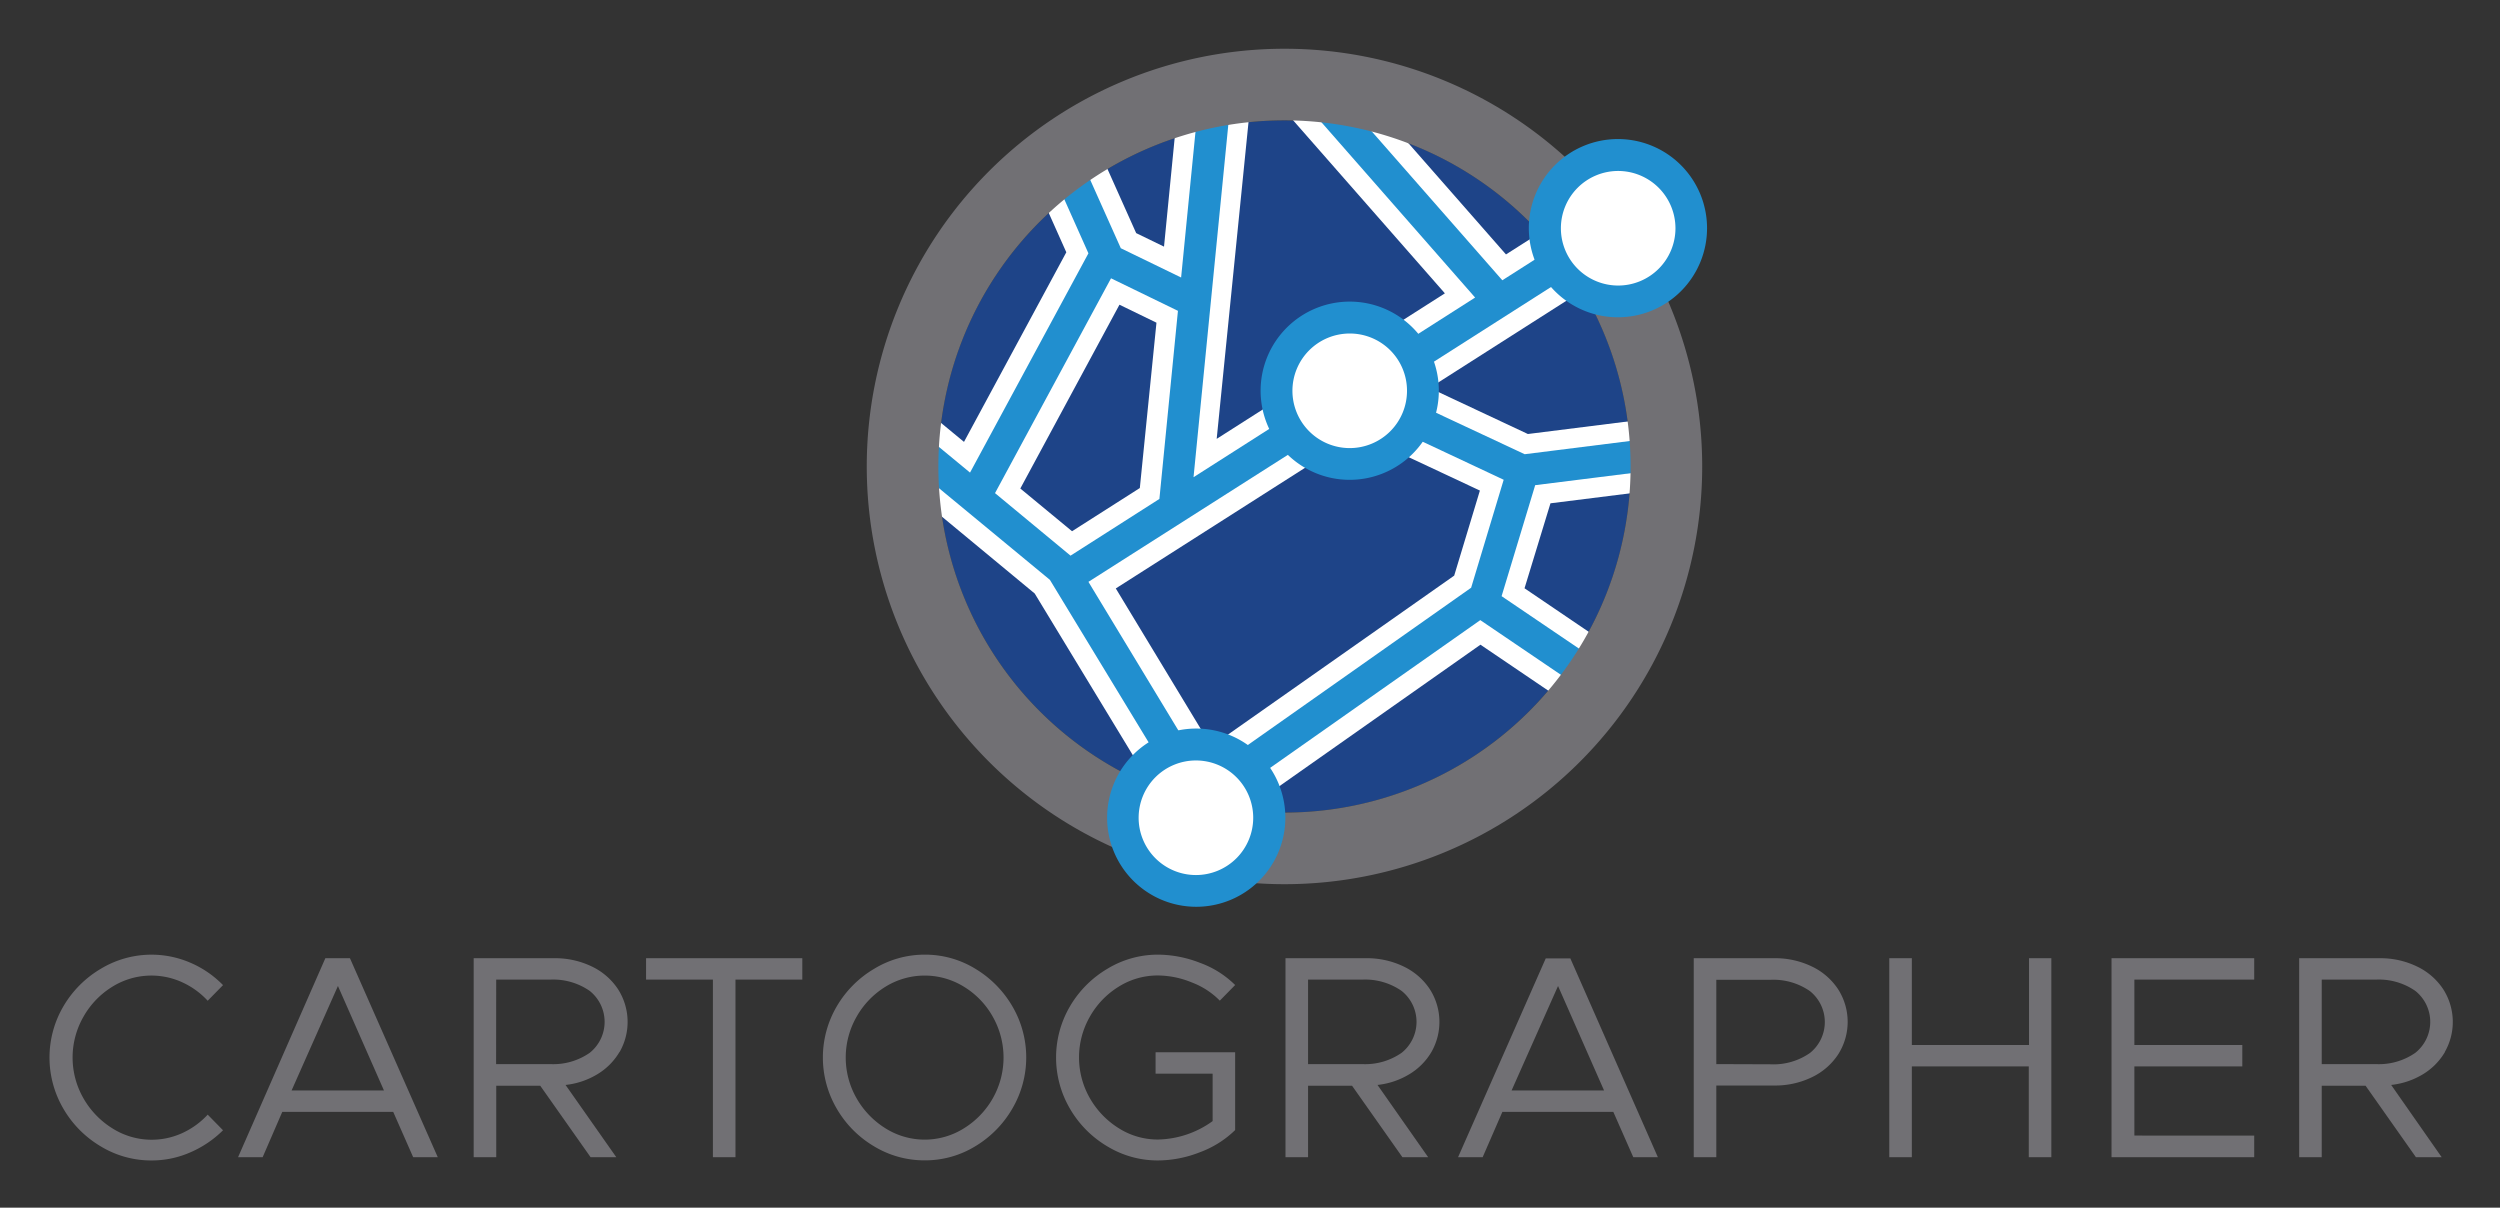
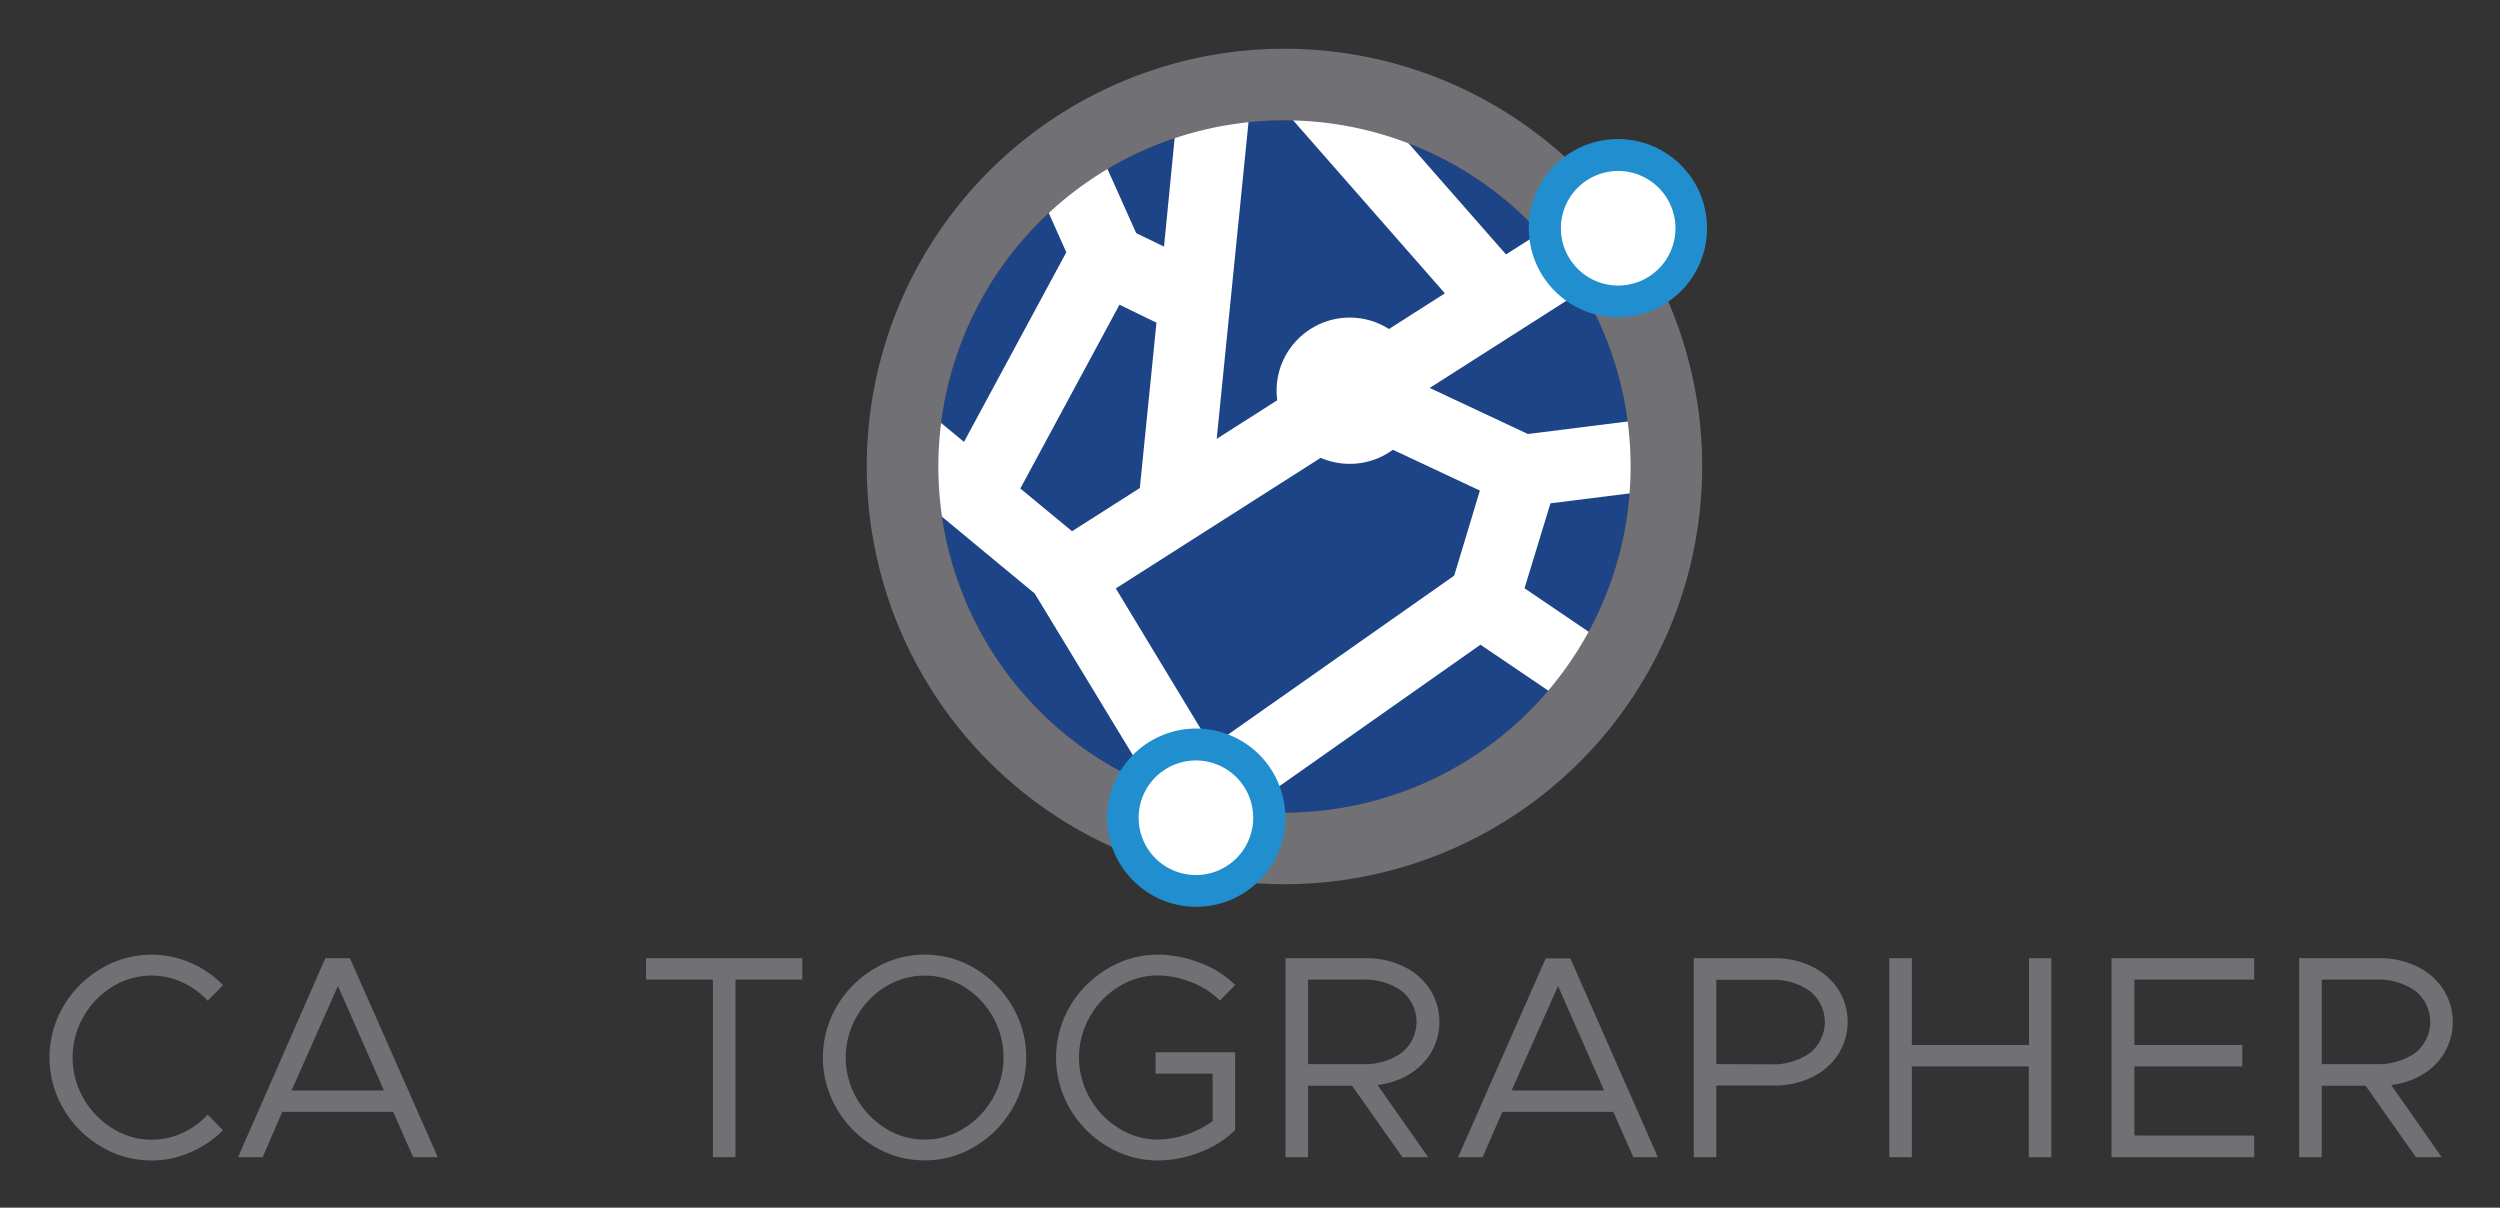
<svg xmlns="http://www.w3.org/2000/svg" role="img" viewBox="23.53 -3.97 518.44 250.44">
  <rect x="23.53" y="-3.97" width="518.44" height="250.44" fill="#333333" stroke="none" />
  <title>Cartographer logo</title>
  <defs id="defs878">
    <style id="style876">.cls-1{fill:#717074}.cls-3{fill:#fff}.cls-4{fill:#218fcf}</style>
  </defs>
  <path id="path880" d="M44.44 233.77a21.76 21.76 0 0 1-7.77-7.83 21 21 0 0 1 0-21.21 21.83 21.83 0 0 1 7.77-7.8A20.34 20.34 0 0 1 63 195.67a21 21 0 0 1 6.78 4.65l-3.18 3.24a16.5 16.5 0 0 0-5.31-3.84 15.35 15.35 0 0 0-14.46.93 17.27 17.27 0 0 0-6 6.24 17 17 0 0 0 0 16.89 17.6 17.6 0 0 0 6 6.24 15.26 15.26 0 0 0 14.46 1 16.5 16.5 0 0 0 5.31-3.84l3.18 3.24A21.93 21.93 0 0 1 63 235a19.85 19.85 0 0 1-8 1.68 20.13 20.13 0 0 1-10.56-2.91z" class="cls-1" />
  <path id="path882" d="M105.07 226.6h-23L78 236h-5.1L91 194.74h5.1L114.31 236h-5.1zm-1.92-4.44l-9.54-21.66L84 222.16z" class="cls-1" />
-   <path id="path884" d="M152 214.18a13.18 13.18 0 0 1-4.59 4.62 16 16 0 0 1-6.6 2.22L151.33 236H146l-10.44-14.82h-9.12V236h-4.68v-41.26h16.74a17.43 17.43 0 0 1 7.68 1.68 13.45 13.45 0 0 1 5.49 4.71 12.58 12.58 0 0 1 .36 13.05zm-25.59 2.52h11.22a13.23 13.23 0 0 0 8.19-2.34 8.21 8.21 0 0 0 0-12.84 13.23 13.23 0 0 0-8.19-2.34h-11.2z" class="cls-1" />
  <path id="path886" d="M171.37 199.18h-13.86v-4.44h32.4v4.44h-13.86V236h-4.68z" class="cls-1" />
  <path id="path888" d="M204.82 233.77a21.76 21.76 0 0 1-7.77-7.83 21 21 0 0 1 0-21.21 21.83 21.83 0 0 1 7.77-7.8 20.13 20.13 0 0 1 10.47-2.93 19.92 19.92 0 0 1 10.47 2.91 22 22 0 0 1 7.71 7.8 21 21 0 0 1 0 21.21 21.91 21.91 0 0 1-7.71 7.83 19.92 19.92 0 0 1-10.47 2.91 20.13 20.13 0 0 1-10.47-2.89zm18.6-3.75a17.35 17.35 0 0 0 6-6.24 17.17 17.17 0 0 0 0-16.89 17 17 0 0 0-6-6.24 15.46 15.46 0 0 0-16.26 0 17.27 17.27 0 0 0-6 6.24 17 17 0 0 0 0 16.89 17.6 17.6 0 0 0 6 6.24 15.29 15.29 0 0 0 16.26 0z" class="cls-1" />
  <path id="path890" d="M263.17 214.24h16.5v16.14a20.75 20.75 0 0 1-7.29 4.59 24 24 0 0 1-8.73 1.71 20.13 20.13 0 0 1-10.47-2.91 21.76 21.76 0 0 1-7.77-7.83 21 21 0 0 1 0-21.21 21.83 21.83 0 0 1 7.77-7.8 20.13 20.13 0 0 1 10.47-2.93 24.25 24.25 0 0 1 8.76 1.71 20.08 20.08 0 0 1 7.26 4.59l-3.18 3.24a16.14 16.14 0 0 0-5.82-3.78 18.83 18.83 0 0 0-7-1.44 15.22 15.22 0 0 0-8.13 2.31 17.27 17.27 0 0 0-6 6.24 17 17 0 0 0 0 16.89 17.6 17.6 0 0 0 6 6.24 15.07 15.07 0 0 0 8.13 2.34 19.93 19.93 0 0 0 11.33-3.82v-9.84h-11.83z" class="cls-1" />
  <path id="path892" d="M320.38 214.18a13.18 13.18 0 0 1-4.59 4.62 16 16 0 0 1-6.6 2.22l10.5 14.98h-5.34l-10.44-14.82h-9.12V236h-4.68v-41.26h16.74a17.43 17.43 0 0 1 7.68 1.68 13.45 13.45 0 0 1 5.49 4.71 12.58 12.58 0 0 1 .36 13.05zm-25.59 2.52H306a13.23 13.23 0 0 0 8.19-2.34 8.21 8.21 0 0 0 0-12.84 13.23 13.23 0 0 0-8.19-2.34h-11.21z" class="cls-1" />
  <path id="path894" d="M358.09 226.6h-23L331 236h-5.1l18.18-41.22h5.1L367.33 236h-5.1zm-1.92-4.44l-9.54-21.66-9.63 21.66z" class="cls-1" />
  <path id="path896" d="M374.77 194.74h16.74a17.43 17.43 0 0 1 7.68 1.68 13.45 13.45 0 0 1 5.49 4.71 12.54 12.54 0 0 1 0 13.62 13.45 13.45 0 0 1-5.49 4.71 17.43 17.43 0 0 1-7.68 1.68h-12.06V236h-4.68zm15.9 22a13.23 13.23 0 0 0 8.19-2.34 8.21 8.21 0 0 0 0-12.84 13.23 13.23 0 0 0-8.19-2.34h-11.22v17.48z" class="cls-1" />
  <path id="path898" d="M448.93 194.74V236h-4.68v-18.82H420V236h-4.68v-41.26H420v18h24.3v-18z" class="cls-1" />
  <path id="path900" d="M466.15 199.18v13.56h22.38v4.44h-22.38v14.34H491V236h-29.59v-41.26H491v4.44z" class="cls-1" />
  <path id="path902" d="M530.56 214.18a13.18 13.18 0 0 1-4.56 4.62 16 16 0 0 1-6.6 2.22L529.87 236h-5.34l-10.44-14.82H505V236h-4.68v-41.26H517a17.43 17.43 0 0 1 7.68 1.68 13.45 13.45 0 0 1 5.49 4.71 12.58 12.58 0 0 1 .36 13.05zM505 216.7h11.22a13.23 13.23 0 0 0 8.19-2.34 8.21 8.21 0 0 0 0-12.84 13.23 13.23 0 0 0-8.19-2.34H505z" class="cls-1" />
  <circle id="circle904" cx="289.9" cy="92.764" r="71.775" fill="#1e4488" stroke-width="1.65" />
  <path id="path906" stroke-width="1.65" d="M345.059 100.404l28.677-3.597-1.848-14.735-31.515 3.96-20.361-9.553 37.801-24.107-7.97-12.507-14.008 8.927-34.964-39.864-11.154 9.801 33.446 38.132-47.322 30.178 6.798-67.65-14.85-1.485-2.871 29.271-5.775-2.805-7.804-17.441-13.546 6.056 6.864 15.361-21.219 39.319-7.755-6.402-9.454 11.451 31.878 26.4 24.453 40.293-1.65 1.155 8.547 12.144.825-.578 3.547 5.857 12.688-7.705-4.075-6.715 48.097-33.842 19.305 13.085 8.25-12.293-18.414-12.491zm-109.939-3.069l20.559-38.115 7.673 3.729-3.449 34.287-14.058 8.96zm39.6 53.46l-19.8-32.736 50.342-32.093 25.163 11.797-5.33 17.639z" class="cls-3" />
-   <path id="path908" stroke-width="1.65" d="M341.891 96.642l31.35-3.927-.825-6.6-32.703 4.109-28.215-13.2 44.121-28.133-3.547-5.577-16.995 10.841-37.29-42.52-4.95 4.356 36.597 41.745-58.394 37.257 7.491-75.9-6.6-.643-3.465 35.129-12.507-6.072-8.415-18.81-5.989 2.64 7.689 17.226-24.552 45.474-11.633-9.603-4.191 5.082 32.389 26.763 36.086 59.4 5.643-3.432-6.105-9.916 53.625-37.703 21.648 14.685 3.712-5.462-20.939-14.19zm-112.019 1.65l24.057-44.55 13.877 6.748-3.845 39.006-18.43 11.764zm19.371 18.398l55.688-35.459 30.426 14.289-6.748 22.39-55.127 38.825z" class="cls-4" />
  <path id="path910" stroke-width="1.65" d="M289.9 6.139a86.625 86.625 0 1 0 86.625 86.625 86.625 86.625 0 0 0-86.625-86.625zm0 158.4a71.775 71.775 0 1 1 71.775-71.775 71.758 71.758 0 0 1-71.775 71.775z" class="cls-1" />
  <circle id="circle912" cx="359.101" cy="43.363" r="15.164" stroke-width="1.65" class="cls-3" />
  <path id="path914" stroke-width="1.65" d="M359.101 61.827a18.48 18.48 0 1 1 18.43-18.463 18.48 18.48 0 0 1-18.43 18.463zm0-30.343a11.88 11.88 0 1 0 11.88 11.88 11.896 11.896 0 0 0-11.88-11.88z" class="cls-4" />
  <circle id="circle916" cx="303.43" cy="77.056" r="15.164" stroke-width="1.65" class="cls-3" />
-   <path id="path918" stroke-width="1.65" d="M303.43 95.536a18.48 18.48 0 1 1 18.48-18.48 18.497 18.497 0 0 1-18.48 18.48zm0-30.343a11.88 11.88 0 1 0 11.88 11.864 11.864 11.864 0 0 0-11.88-11.864z" class="cls-4" />
  <circle id="circle920" cx="271.552" cy="165.612" r="15.164" stroke-width="1.65" class="cls-3" />
  <path id="path922" stroke-width="1.65" d="M271.552 184.075a18.48 18.48 0 1 1 18.529-18.463 18.48 18.48 0 0 1-18.529 18.463zm0-30.343a11.88 11.88 0 1 0 11.864 11.88 11.88 11.88 0 0 0-11.864-11.88z" class="cls-4" />
</svg>